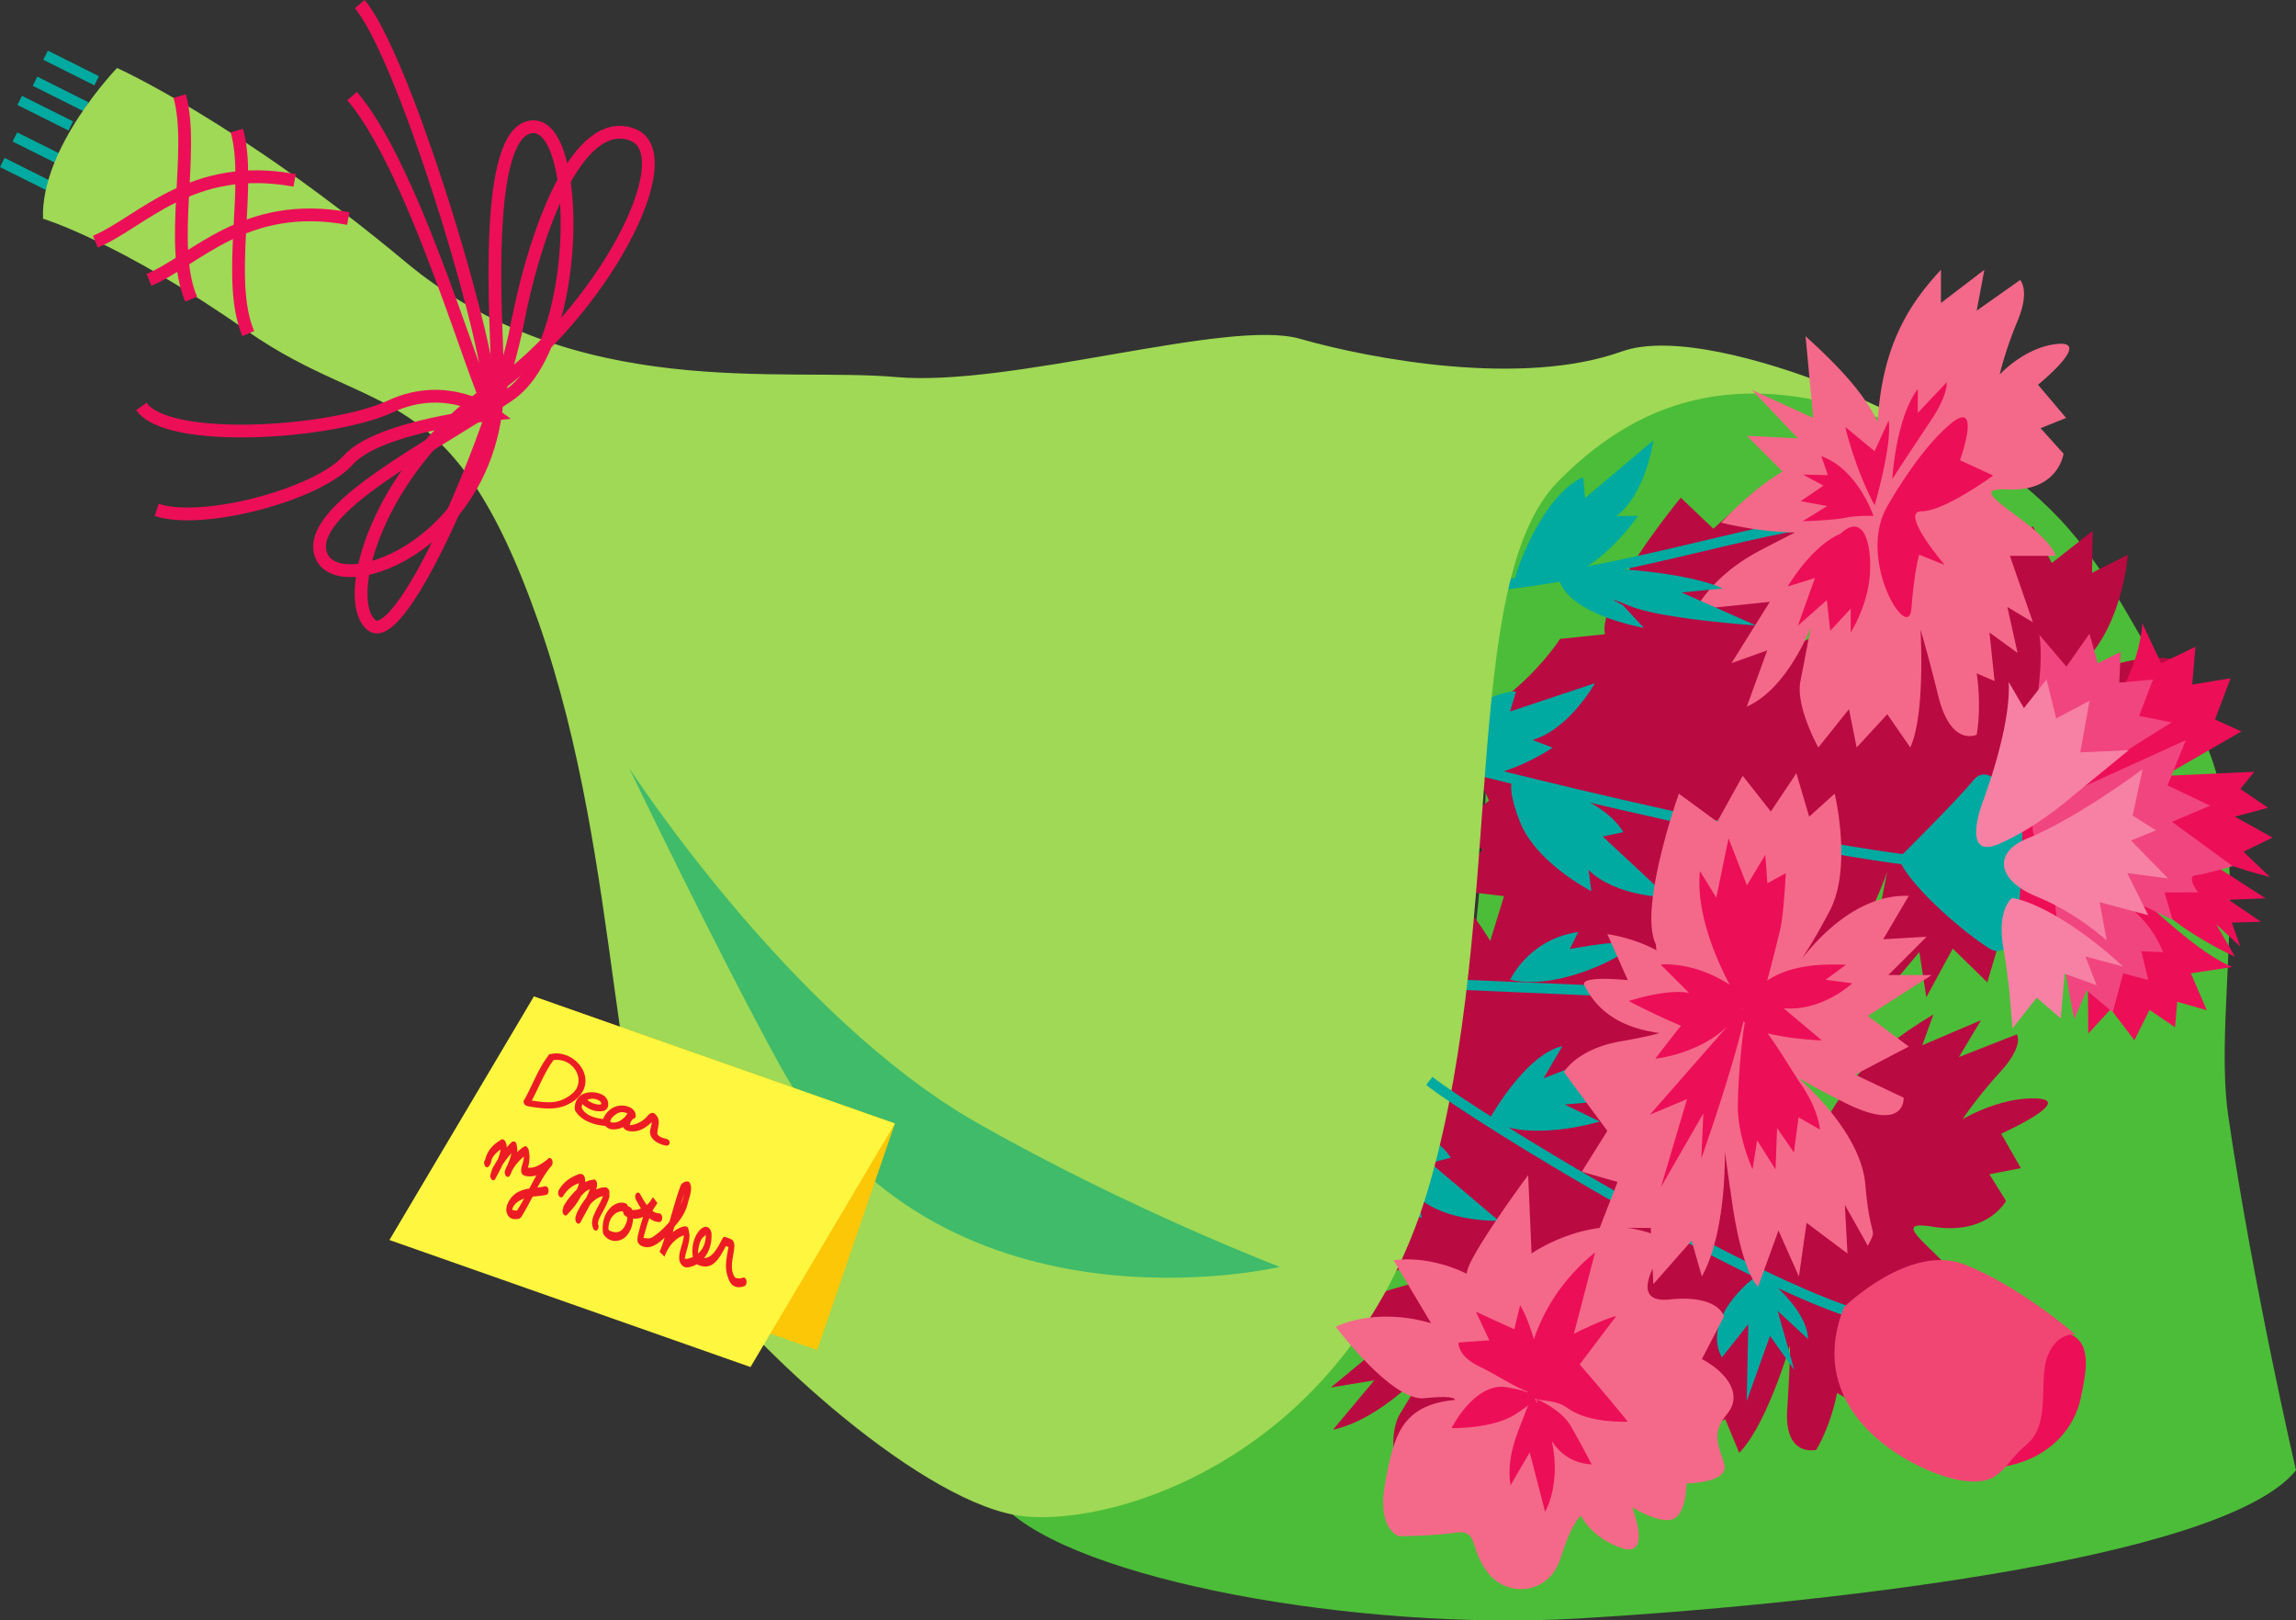
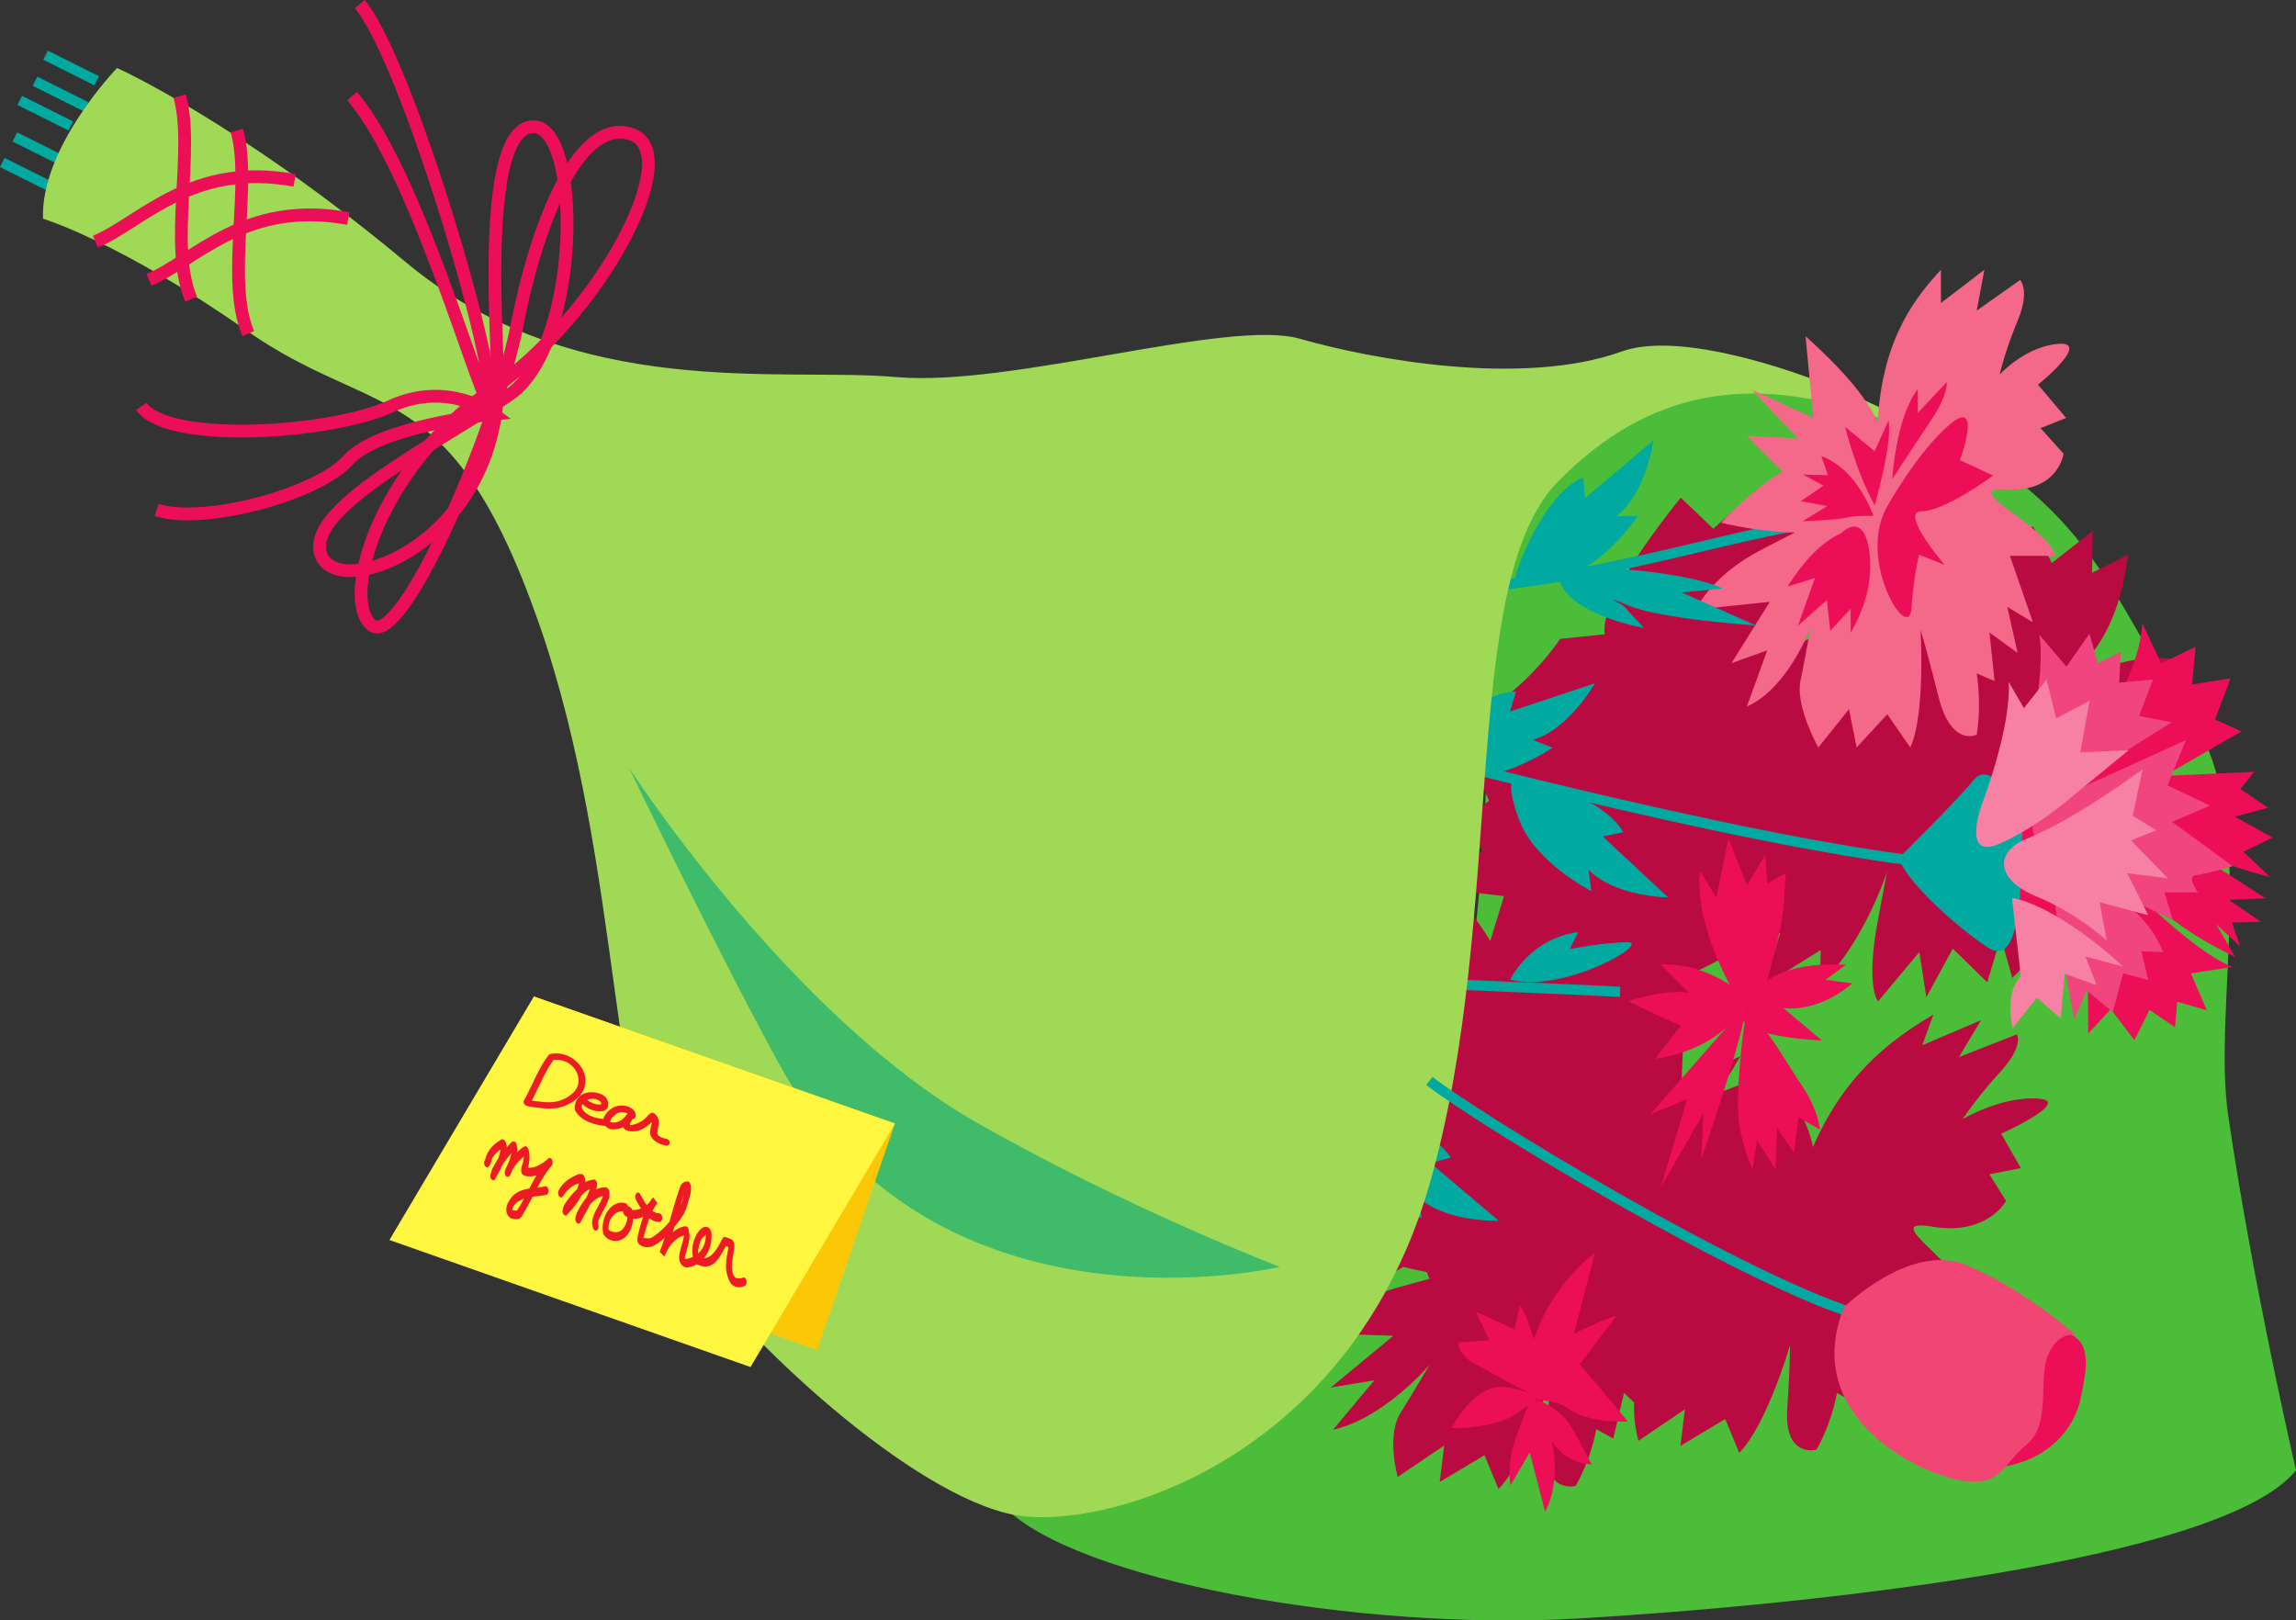
<svg xmlns="http://www.w3.org/2000/svg" width="323.584" height="228.384">
  <rect width="100%" height="100%" fill="#333333" stroke="none" />
  <path fill="#4cbd38" d="M141.424 212.265c10.078 10.441 50.039 17.64 81 15.844 30.96-1.801 90.722-7.922 101.16-20.883 0 0-6.055-26.008-9.555-50.008-2.32-15.902 4.875-42.512-5.926-57.273-10.796-14.762-12.957-31.68-43.918-42.84-39.238-14.145-52.789 9.207-54.003 32.757-1.125 21.887.722 84.602-29.16 101.883-29.88 17.282-39.598 20.52-39.598 20.52" />
  <path fill="#ba0a42" d="M282.037 159.784s10.348-4.675 5.094-4.957c-5.25-.28-10.532 2.914-10.532 2.914s1.88-2.906 5.31-6.671c3.42-3.762 2.327-5.286 2.327-5.286l-8.16 3.2 3.117-5.196-8.281 3.532 1.57-4.333c-6.27 3.723-12.617 8.622-16.984 18.704-.574-3.262-2.512-6.555-5.027-9.914.039-.614-.16-.899-.16-.899l-.403.16c-.48-.629-.98-1.254-1.492-1.886l-.68 2.738-5.586 2.187 3.117-5.191-8.28 3.531.413-9.8 4.434-.864-2.77-4.851s8.555-3.868 6.153-4.782c.625-.613.808-.828.882-1.215l4.793.575-2.27 7.382 7.981-4.96-.117 4.855c5.48-4.945 8.84-14.035 9.485-15.898-.164.753-.536 2.64-1.36 7.132-1.687 9.188.074 11.141.074 11.141l5.82-6.957.981 6.379 3.727-6.86 4.863 4.754 1.902-6.378 1.618 5.757c2.546-2.476.52-.285 2.511-8.047 1.551-6.039-3.183-12.62-5.36-15.242.954.778 2.743 2.063 6.071 4.196 8.024 5.132 9.324.418 9.324.418l-6.41-3.899 9.617-2.676-4.863-4.754 11.805-4.156-6.711-.8 7.738-4.294-6.832-.468 6.004-5.196c-7.754-1.195-16.078 3.84-19.574 6.282 1.363-1.067 3.555-2.891 6.61-5.746 5.613-5.243 6.359-15.243 6.359-15.243l-5.04 2.528.083-5.903-5.762 4.528-2.649-5.188-6.125 5.531-4.59-4.375s-5.43 6.579-8.574 12.364c-7.656-.996-15.789 3.922-19.234 6.328 1.363-1.07 3.555-2.895 6.61-5.75 5.609-5.242 6.355-15.242 6.355-15.242l-5.035 2.53.082-5.905-5.762 4.53-2.649-5.187-6.125 5.528-4.59-4.375S225.12 84.39 226.19 89.39l-6.329.66s-2.332 3.668-6.664 7.336c-5.402 4.57-7.27 6.973-7.27 6.973l3.93 8.468-5.887 4.864 5.043 1.996-4.94 5.668 7.894.945-1.942 6.32c-1.246-2.093-2.84-4.207-4.582-6.351l-2.687 10.808-8.145-4.8 4.805 7.183-7.774-1.277 3.832 5.332s-5.066 1.48-11.89 5.531c0 0 5.086 1.875 10.93 2.649-1.872.496-4 1.074-6.34 1.726-8.711 2.438-12.653 6.488-12.653 6.488l11.809.371-8.824 7.293 6.132-1.007-5.82 6.957c7.16-1.578 13.617-9.153 13.617-9.153s-2.12 3.57-4.117 6.813c-2 3.238-.383 8.996-.383 8.996l6.551-4.434-.027.235a64.94 64.94 0 0 0-1.828 1.047s.601.222 1.632.543l-.41 3.32 3.914-2.336c1.008.25 2.118.5 3.293.719l.403.964c-1.325.36-2.735.743-4.242 1.165-8.711 2.437-12.653 6.488-12.653 6.488l11.813.367-8.825 7.297 6.13-1.008-5.82 6.957c7.163-1.578 13.62-9.152 13.62-9.152s-2.12 3.57-4.12 6.812c-1.997 3.239-.384 8.996-.384 8.996l6.555-4.433-.633 5.144 6.309-3.77 1.98 4.762c3.942-4.05 7.145-15.148 7.145-15.148s.062 2.094-.383 9c-.445 6.902 4.105 5.707 4.105 5.707 2.243-3.906 2.907-8 2.907-8l2.402 1.328 1.508-6.426 1.433 1.356c-.148 2.723.598 5.387.598 5.387l6.55-4.438-.628 5.145 6.308-3.77 1.981 4.762c3.941-4.051 7.144-15.149 7.144-15.149s.063 2.094-.382 9c-.446 6.903 4.105 5.707 4.105 5.707 2.242-3.906 2.906-8 2.906-8l2.399 1.332 1.512-6.43 3.37 3.188.602-6.191 3.219 2.473-.406-9.094 7.105.851c-.398-4.57-12.125-10.843-4.351-9.566 7.773 1.277 10.375-3.629 10.375-3.629l-2.34-3.758 4.43-.86-2.77-4.855" />
  <path fill="#00aaa0" d="M188.865 156.089c.746-.133 12.2 1.824 15.61 7.074l-2.876.746 9.633 8.145s-7.508.262-11.394-3.36l.535 2.989s-7.969-3.582-10.531-9.293c-2.567-5.707-.977-6.301-.977-6.301" />
  <path fill="none" stroke="#00aaa0" stroke-width="1.44" d="M253.744 74.023c-11.34 1.62-38.879 10.8-57.781 8.64m-23.02 52.504c8.64 3.238 35.238 3.555 55.387 4.621M194.424 105c12.816 3.323 66.207 17.253 86.754 17.163" />
  <path fill="#ed1c24" d="M267.244 66.343s-2.34-4.5-5.219-1.8c-2.883 2.698-4.14 6.66-.18 8.1 3.958 1.442 5.758-.538 5.938-5.761" />
  <path fill="#00aaa0" d="M213.533 109.464c.75-.098 12.098 2.41 15.25 7.82l-2.906.606 9.226 8.597s-7.511-.093-11.222-3.898l.39 3.008s-7.78-3.965-10.07-9.79c-2.285-5.823-.668-6.343-.668-6.343m-14.023-2.375c.273-.707 7.906-9.469 14.16-9.648l-.856 2.84 11.965-3.985s-3.68 6.55-8.797 7.984l2.832 1.098s-7.207 4.938-13.418 4.156c-6.207-.78-5.886-2.445-5.886-2.445m14.043-25.637c-.008-.757 3.832-11.722 9.574-14.21l.258 2.956 9.632-8.136s-.988 7.445-5.207 10.675l3.036-.03s-4.864 7.257-10.918 8.835c-6.055 1.578-6.375-.09-6.375-.09m-.715 56.625s2.636-5.757 9.597-6.718l-1.199 2.398s4.801-.96 8.16-.96c3.36 0-8.879 7.202-16.558 5.28" />
  <path fill="none" stroke="#00aaa0" stroke-width="1.44" d="m6.42 7.78 7.199 3.602m-8.684.066 7.2 3.602m-9.36-.898 7.2 3.597M2.1 19.304l7.199 3.598m-8.977 0 7.2 3.601" />
  <path fill="#9fd955" d="M16.498 9.581S5.7 20.741 6.06 30.823c0 0 10.797 3.239 28.797 15.84 18.004 12.602 28.805 6.121 41.043 41.04 12.242 34.921 9.719 74.163 20.16 88.562 10.442 14.402 34.563 36 48.243 37.441 13.68 1.442 46.425-9.187 57.226-46.988 10.8-37.8 4-84.5 18.016-98.813 12.945-13.222 27.36-15.12 44.281-9.363 16.918 5.762-21.242-14.039-35.281-9-14.043 5.04-35.281 1.082-45.363-1.8-10.079-2.88-40.68 6.84-56.88 5.402-16.203-1.442-45.363 3.597-69.12-16.2C33.42 17.145 16.498 9.582 16.498 9.582" />
  <path fill="none" stroke="#ed0e58" stroke-width="1.8" d="M25.318 13.542c2.16 7.563-1.617 21.063 1.621 28.621m6.438-23.761c2.156 7.562-1.621 21.062 1.617 28.62" />
  <path fill="none" stroke="#ed0e58" stroke-width="1.8" d="M13.44 34.062c6.48-2.7 13.5-11.34 28.081-8.64M20.998 39.44c6.48-2.699 13.504-11.34 28.082-8.64m23.762 15.145c2.668-13.88 8.64-29.704 16.199-27 7.558 2.699-4.32 25.378-19.98 36.18C53.4 65.92 48 84.284 52.317 88.064c4.32 3.778 17.82-28.081 20.524-42.12zm0 0" />
  <path fill="none" stroke="#ed0e58" stroke-width="1.8" d="M70.139 52.964c-.176-7.637-2.16-34.562 4.863-35.102 7.02-.539 7.02 30.782-3.242 37.801-10.258 7.02-29.16 16.2-26.461 22.68 2.703 6.48 25.383-2.16 24.84-25.379zm0 0" />
  <path fill="none" stroke="#ed0e58" stroke-width="1.8" d="M50.701.581c5.938 7.02 17.277 43.742 18.36 54.543 1.078 10.797-9.18-29.703-19.442-41.582" />
  <path fill="none" stroke="#ed0e58" stroke-width="1.8" d="M19.92 57.284c3.781 5.399 27 3.778 35.101 0 8.098-3.78 14.578 1.078 14.578 1.078s-16.199 1.622-20.52 6.48c-4.32 4.86-20.519 9.18-27 7.02" />
  <path fill="#f46989" d="M287.224 54.222s7.563-6.117 2.88-5.758c-4.68.36-8.278 4.32-8.278 4.32s.719-3.242 2.52-7.562c1.8-4.32.359-5.758.359-5.758l-6.121 4.32 1.082-5.761-6.121 4.68v-4.68c-4.301 4.632-8.293 10.484-8.914 21.46-1.934-4.163-5.774-8.105-10.168-12.101l1.082 11.523-8.64-3.96 6.48 6.84-7.2-.364 5.04 5.043s-3.961 2.16-8.641 7.2c0 0 5.043 1.308 10.394 1.386a299.838 299.838 0 0 0-4.996 2.574c-6.84 3.602-9 8.281-9 8.281l10.442-1.082-5.399 8.641 5.04-1.8-2.88 7.921c5.758-2.52 9-11.16 9-11.16s-.722 3.957-1.441 7.559c-.719 3.601 2.52 9.363 2.52 9.363l4.32-5.402 1.082 5.402 4.316-4.684 3.242 4.684c2.16-4.684 1.442-16.563 1.442-16.563s.719 2.16 2.52 9.36c1.796 7.203 5.398 5.402 5.398 5.402.719-4.32 0-8.64 0-8.64l2.52 1.078-.72-6.84 3.962 2.879-1.442-6.48 3.602 2.16-3.242-9.36h6.48c-1.8-4.68-14.04-9.719-6.84-9.36 7.2.36 7.922-5.038 7.922-5.038l-3.242-3.602 3.601-1.438-3.96-4.683" />
  <path fill="#ed0e58" d="M274.79 59.82c4.68-3.961 1.438 5.039 1.438 5.039l4.68 2.16s-6.84 5.039-10.078 5.039c-3.242 0 3.238 7.562 3.238 7.562l-3.597-1.441s-.723 2.52-1.082 7.558c-.36 5.043-7.56-6.48-3.598-14.039 0 0 4.316-7.918 9-11.878m-10.594 11.398s2.512-8.531 1.973-11.953l-1.98 4.32-4.141-3.418s1.398 5.969 4.148 11.05m-.167 1.501s-2.169-6.582-7.333-8.418l.914 2.668-3.5-.082 2.871 1.559-3.203 2.19 3.746.688-3.496 2.145s4.625-.152 6.082-.5c1.461-.348 3.918-.25 3.918-.25m-4.644 2.508s-3.602 1.199-7.442 7.437l3.84-1.199-2.398 6.719 4.078-3.598.48 4.32 2.883-3.12v3.359s2.156-3.36 2.637-7.442c.48-4.078-.48-9.84-4.078-6.476m7.297-7.676s.48-8.64 3.601-12.719v3.36l4.078-4.32s.242 1.679-2.16 5.28c-5.387 8.083-5.52 8.399-5.52 8.399" />
  <path fill="none" stroke="#00aaa0" stroke-width="1.44" d="M201.443 152.343c6.63 5.246 45.293 28.777 61.457 33.258" />
  <path fill="#ed0e58" d="M291.123 187.823c3.887 1.051 2.922 5.391 2.11 9.266-.81 3.875-3.81 7.664-8.907 9.172-5.094 1.512-7.34-.063-7.34-.063s8.223-19.98 14.137-18.375" />
  <path fill="#f14674" d="M259.877 184.234s9.258-9.098 17.066-5.997c7.813 3.106 15.59 9.88 15.59 9.88s-2.465-.516-3.906 2.863c-1.442 3.375.55 9.675-3.004 12.609-3.559 2.938-3.442 5.902-9.152 5.074-5.711-.824-22.801-8.808-16.594-24.43" />
-   <path fill="#00aaa0" d="M209.838 157.862s4.984-9.171 10.355-10.433l-2.656 4.55 9.644-3.773-5.265 4.008 12.324-3.555s-3.172 3.766-8.805 4.633l5.48 1.485-10.401.89 4.949 2.399s-9.832 3.05-15.625-.204m38.382 21.645s6.497 4.766 6.59 9.211l-4.28-3.961 2.347 8.324-3.422-4.8-3.285 9.187.226-10.852-3.703 4.676s-2.648-3.617 2.239-9.066c2.011-2.246 3.289-2.719 3.289-2.719" />
-   <path fill="#f46989" d="m263.248 143.183 9-5.762h-6.117l5.398-5.398-6.12.355 3.6-6.117c-7.16-.277-12.84 5.976-15.117 8.93.852-1.274 2.188-3.426 3.957-6.77 3.239-6.121.72-16.562.72-16.562l-3.598 3.242-1.801-6.121-3.602 5.398-3.96-5.039-3.598 6.48-5.403-3.96s-5.758 16.203-3.238 21.242l.074.84c-3.254-1.813-6.914-2.282-6.914-2.282l2.88 6.48s-6.84-.718-6.122.723c2.332 4.657 6.531 6.141 10.57 6.739-.695.222-2.207.594-5.527 1.18-6.121 1.081-7.922 4.32-7.922 4.32l6.121 8.281-3.601 5.758 5.039 1.441-2.516 6.48c-5.523.72-9.602 3.602-9.602 3.602l-.48-11.043s-8.879 12-8.64 13.922c0 0-4.801-2.64-10.32-1.922l5.28 8.883s-6.96-2.402-13.441.48c0 0 7.922 10.56 12.48 10.079 4.559-.48 4.32.242 4.32.242-7.679.719-8.64 5.277-9.84 11.758-1.198 6.48 1.919 7.441 1.919 7.441s4.562 0 7.922-.48c3.36-.48 1.918 1.922 4.558 5.52 2.64 3.6 8.64 3.359 10.32-1.919 1.68-5.281 2.883-6.004 2.883-6.004s1.438 3.121 5.758 4.563c4.32 1.441 1.442-5.762 1.442-5.762s3.84 2.402 5.757 1.68c1.922-.719 1.922-5.04 1.922-5.04s6.239 0 5.282-2.878c-.961-2.88-1.68-4.32.48-6.961 2.156-2.64 0-5.762-3.602-7.68l3.122-6s-.723-3.12-7.68-2.398c-3.766.386-3.457-2.032-2.379-4.336l.098 2.176 5.398-6.122 1.442 5.04c3.218-5.797 3.273-15.618 3.246-17.63.097.801.37 2.798 1.074 7.551 1.437 9.72 3.597 11.52 3.597 11.52l2.883-7.922 2.88 6.48 1.077-7.562 5.762 4.324-.36-6.84 3.239 5.758c1.441-2.879.36-.36-.36-8.64-.558-6.446-6.792-12.672-9.523-15.114 1.074.684 3.04 1.79 6.645 3.594 8.64 4.32 8.28-.719 8.28-.719l-6.839-3.242 7.559-3.96zm-33.906 29.879h3.308l.035.773a17.144 17.144 0 0 0-3.343-.773" />
  <path fill="#ed0e58" d="M251.369 142.1c5.43.485 9.68-3.515 9.68-3.515l-3.75-.5 2.875-2.125c-2 0-7.25-.375-11.125 2.25.097-.258 1.297-4.906 1.836-7.203.539-2.297.789-7.95.789-7.95l-2.59 1.438-.29-4.031-2.59 4.32-2.593-6.625-1.726 8.356-2.305-3.746c-.59 5.883 2.297 12.433 4.195 16.015-2.207-1.418-5.648-3.023-9.746-2.859l4.031 4.031s-2.511-.746-8.511 1.13c0 0 3.25 1.75 7.36 3.48 0 0-1.884 2.34-3.61 4.644 0 0 6.043-.605 10.144-4.555l-10.914 12.446 5.23-2.192-3.671 12.391 5.972-10.375-.285 6.336s4.223-11.871 5.942-19.324l.195.215c-.34 1.445-.988 7.886-.988 11.808 0 4.32 2.07 8.856 2.07 8.856l.648-4.102 2.594 4.102.215-5.832 2.375 3.457.648-4.97 3.024 1.731s-.215-2.808-2.59-6.265c-1.254-1.825-3.152-5.078-4.797-7.305 3.485.871 7.656 1.004 7.656 1.004zm-5.71-.038a.197.197 0 0 1 .019.043l-.368.422c.114-.157.239-.301.348-.465" />
  <path fill="#00aaa0" d="m242.775 82.94-5.781.56 10.504 4.655s-13.324-.898-17.797-2.746c-4.473-1.843-.992-.12-.992-.12l2.957 3.195s-11.621-1.957-12.137-7.688c-.14-1.559 17.547-.625 23.246 2.145" />
  <path fill="#ed0e58" d="M221.006 198.5c2.98 2.167 8.402 1.859 8.402 1.859-2.984-3.715-6.777-8.051-6.777-8.051l5.148-6.817c-1.625.313-5.96 2.48-5.96 2.48l2.98-11.464c-4.739 3.816-7.325 8.387-8.625 12.242-.516-1.77-1.157-3.512-1.942-4.804l-.812 3.406-5.418-2.48 1.894 4.027-4.332.312s-.273 1.856 2.98 3.406c2.169 1.032 4.7 2.75 6.708 3.508.015.047.043.082.066.125-.61-.258-1.578-.488-2.957-.734-3.351-.602-6.289 2.937-7.781 5.754 0 0 5.738.187 9.11-2.012.702-.46 1.265-.855 1.667-1.2-1.133 3.25-3.168 6.821-2.476 11.282l2.707-4.644 2.168 8.363s2.285-3.778.953-9.922c1.168 1.707 2.8 3.059 5.617 3.262 0 0-2.672-5.106-3.25-5.883-1.652-2.219-4.523-3.309-4.523-3.309l.136.602c-.136-.262-.258-.48-.367-.68 1.172.41 2.969.125 4.684 1.371" />
  <path fill="#3fbb6a" d="M88.658 108.23s22.64 35.027 49.09 50.047c21.613 12.273 42.613 20.273 42.613 20.273s-48.5 11.5-70.5-28.5c-8.758-15.922-21.203-41.82-21.203-41.82" />
  <path fill="#fcc707" d="m115.174 190.28 10.949-31.933-50.883-17.902-10.95 31.933 50.884 17.902" />
  <path fill="#fff63f" d="m105.771 192.667 20.352-34.32-50.883-17.902-20.355 34.32 50.886 17.902" />
  <path fill="#ed1c24" d="M82.002 155.519c.734.777 1.922 1.246 2.965 1.074.41-.07.691-.39.738-.773a1.463 1.463 0 0 0-.77-1.5c-.828-.438-1.824-.5-2.644-.184-.922.363-1.422 1.363-1.258 2.332.805 1.504 2.707 2.086 4.3 2.227.278.035.509-.145.524-.407.012-.258-.203-.496-.484-.535-1.184-.11-2.547-.348-3.274-1.398-.3-.442.06-.973.473-1.235a1.792 1.792 0 0 1 1.996.086c.102.074.34.48-.062.473-.625-.008-1.293-.274-1.801-.711.012-.004.027-.004.039-.008-.187-.215-.504-.258-.707-.098-.207.156-.219.45-.035.656" />
  <path fill="#ed1c24" d="M89.58 157.187c-.05-1.051-1.313-1.453-2.227-1.356-1.046.11-1.812.774-2.246 1.637-.36.723.285 1.648 1.16 1.703 1.442.078 2.594-.82 3.227-1.918l.047-.137c.066-.21-.04-.449-.25-.574-.246-.137-.547-.078-.676.14l-.031.083c-.41.472-.77.992-.836 1.648-.047.442.262.871.828.985 1.602.316 2.774-.68 3.66-1.649l.028-.008-.555-.05-.043-.079c.465.653-.11 1.348-.055 2.035.09 1.024 1.215 1.602 2.164 1.793.278.078.543-.062.598-.312.055-.25-.121-.516-.395-.59-.464-.14-1.05-.242-1.328-.691-.054-.88.531-1.758-.117-2.61l-.27-.285a.54.54 0 0 0-.554-.047l-.328.227c-.617.8-1.516 1.32-2.59 1.465-.024-.418.277-.746.476-1.082l.239-.317-.93-.433-.035.18c-.63.66-1.406 1.53-2.531 1.19.015-.495.449-.84.843-1.12.512-.368 1.145-.344 1.711-.02.055.031.04.18.035.281.051.262.32.453.586.426a.422.422 0 0 0 .395-.516m-12.395-8.288c-1.382 1.851-2.136 4.03-3.246 6.023l-.062.106a.387.387 0 0 0-.059.402l.04.101a.511.511 0 0 0 .261.274l.316.117c1.735.27 3.559.57 5.188-.082 1.66-.66 3.016-1.96 2.875-3.773-.172-2.196-2.59-4.024-4.887-3.512-.261.023-.433.242-.383.488.043.242.297.418.563.39.8-.124 1.64-.05 2.367.438 1.52 1.008 1.856 2.938.66 4.102-.449.437-.96.754-1.554 1.012-1.426.629-3.032.304-4.559.097l-.207-.066.266.273-.04-.101-.015.34.129-.22-.012.032c1.074-1.945 1.82-4.062 3.149-5.883.152-.187.101-.468-.118-.62-.218-.157-.52-.126-.672.062m-8.234 15.398c.27-.277.262-.805.465-1.133.418-.664.937-1.047 1.488-1.379l.07-.05-.316.008.11.07-.22-.297.048.137.05.133-.047-.348-.011.176c-.086 1.46-.774 2.5-1.332 3.566l-.121.285.773.344-.055.062c.688-1.535 1.676-2.714 2.641-3.843l.07.043-.488-.313v-.082c.16 1.14-.406 2.078-.746 3.008l-.102.168.672.707.043-.121c.524-1.164 1.309-1.988 2.13-2.64l.179-.098-.453-.078.078.093-.149-.343.047.261c.172.742-.156 1.332-.293 1.98l-.023.286c-.031.281.074.578.262.691l.234.121c1.3.34 2.555-.324 3.64-1.27l.122-.12-.496-.989-.235.278c-1.636 1.96-2.66 4.797-4.129 7.012-.222-.016-.445-.004-.668-.118l-.367-.593.324.796.059-.3c.219-.719.758-1.055 1.238-1.301 1.164-.574 2.348-.438 3.524-.7.218-.034.375-.343.336-.675-.032-.336-.239-.574-.461-.54-1.848.45-4.328-.066-5.403 2.708l-.074.414a1.211 1.211 0 0 0 0 .336l.027.14c.215 1.051 1.07 1.106 1.66.997a.708.708 0 0 0 .45-.325c1.387-2.218 2.371-4.714 3.832-6.675l.398-.489c.168-.191.196-.55.07-.816-.128-.285-.382-.36-.566-.176l-.125.137c-.886.668-1.836 1.328-2.886 1.09l-.223-.067.265.582.004-.168c.286-.64.399-1.43.333-2.214l-.086-.54a.71.71 0 0 0-.149-.343l-.078-.098c-.09-.105-.195-.152-.305-.133l-.316.164a8.056 8.056 0 0 0-2.387 2.965l-.101.281a.837.837 0 0 0 .105.754c.168.227.426.203.567-.043l.109-.187c.453-1.078 1.02-2.27.937-3.633l-.117-.64c-.074-.208-.218-.333-.37-.337l-.227.032c-1.075 1.015-2.02 2.367-2.817 3.832l-.27.914a.815.815 0 0 0 .145.527c.168.234.426.211.567-.035l.144-.285c.649-1.18 1.34-2.438 1.445-4.055l.008-.203a1.036 1.036 0 0 0-.046-.348l-.051-.137-.047-.136a.567.567 0 0 0-.215-.297l-.113-.07a.283.283 0 0 0-.32.011l-.192.133c-.887.54-1.754 1.363-2.074 2.797-.012-.012-.024-.027-.035-.04-.137.259-.106.642.07.856.18.22.43.184.566-.074m10.418 4.27c.645-1.07 1.602-1.68 2.555-1.887l.02.004-.223-.133.078.094-.149-.332.024.093c-.278 1.602-1.204 2.7-2.07 3.586l-.126.18.606.719.02-.137c.59-1.105 1.39-1.797 2.19-2.601.391-.391.829-.606 1.298-.649l.218-.047-.476-.61.004.005c-.387 1.742-1.34 2.957-2.032 4.41l-.109.176.703.316-.011-.101-.02.34.027-.137c.762-1.723 1.942-3.223 3.383-3.317l.274.13-.45-.477.04-.078c-.294 1.043-.836 1.8-1.278 2.742-.3.648-.633 1.469-.234 2.328.133.273.383.348.566.156.176-.191.215-.57.078-.851-.004.101-.004.199-.008.3a2.126 2.126 0 0 1 .223-1.125c.5-.992 1.055-1.859 1.398-2.976l-.004-.758a.748.748 0 0 0-.136-.332l-.266-.242c-1.77-.176-3.25 1.61-4.2 3.633l-.167.507a.834.834 0 0 0-.02.34l.012.11a.705.705 0 0 0 .14.355c.173.23.426.207.567-.043l.078-.129c.793-1.566 1.8-2.969 2.235-4.887l.019-.382c-.004-.032-.004-.059-.008-.09-.043-.328-.25-.57-.473-.524l-.214.047a2.431 2.431 0 0 0-1.332.594c-1 .867-1.954 1.816-2.696 3.125l-.12.5c-.048.242.01.504.148.664.175.215.43.172.566-.086l.14-.144c1.02-1.094 2.079-2.453 2.34-4.407l-.07-.511a.698.698 0 0 0-.148-.336l-.078-.094a.352.352 0 0 0-.223-.125l-.316-.02c-1.075.387-2.176 1-2.903 2.274a.855.855 0 0 0 .04.863c.167.23.421.22.57-.023m8.785 1.019c-1.539-.496-3.32 1.23-3.21 3.719l.034.308a.78.78 0 0 0 .153.465l.047.055c.722.883 1.75.938 2.566.492 1.004-.547 1.73-2.226 1.41-3.906l-.097-.285a.496.496 0 0 0-.227-.27l.008.02c-.137-.16-.3-.168-.461-.207l-.203.004c-.031 0-.059.008-.086.015-.215.07-.344.403-.29.73l.032.157c.027.16.098.297.188.383l.125.117c1.5.926 3.293.086 4.347-1.574l.14-.227-.597-.86-.027.052c-1.078 1.43-1.656 3.488-2.137 5.496l-.027.324a.855.855 0 0 0 .117.602l.149.199c.62.488 1.37.472 2 .176 1.21-.579 2.128-1.704 3.132-2.907.735-.882 1.375-1.773 1.696-3.078.191-.785.527-1.484.441-2.418l-.129-.39c-.074-.149-.187-.243-.304-.262h-.282c-.304.105-.613.238-.781.695-1.082 3.012-1.73 6.102-2.809 8.969l-.097.21.672.731.062-.156c.602-1.566 1.727-2.68 2.934-2.922l-.02.024-.289-.293-.004-.102c.024.207.067.418.04.617-.145 1.086-.66 1.965-.645 3.063.015.781.61 1.336 1.144 1.277 1.633-.164 3.5-1.832 3.406-4.601v-.137a.899.899 0 0 0-.054-.309l-.106-.25c-.379-.652-1-.453-1.414-.047-.914.883-1.449 2.82-.902 4.371l.055.16c.043.13.12.231.207.29l.05.027c.77.43 1.649.543 2.399.004.789-.57 1.293-1.621 1.84-2.59l.117-.207-.41.184.187.082c.153.043.305.132.461.144l.203.121-.187-.191-.012-.145c-.215 1.332-.617 2.762-.226 4.137.171.61.418 1.23.832 1.508.52.336 1.093.281 1.62.07.216-.093.333-.426.262-.75-.066-.328-.293-.515-.507-.433-.348.168-.7.125-1.055.023-.942-1.172-.246-2.926-.14-4.402.011-.145-.016-.285-.028-.43l-.14-.352a.46.46 0 0 0-.184-.191l-.153-.074a2.165 2.165 0 0 0-.46-.18l-.286-.11c-.148-.066-.308.005-.402.18l-.152.262c-.692 1.406-1.676 3.012-3.008 2.36l-.32-.16.207.288-.082-.199c-.137-.261-.122-.586-.082-.875.117-.832.324-1.687.945-2.023.035-.016.039-.117.058-.188l.118.168-.059-.308v.285c-.004 2.074-1.473 3.062-2.66 3.289-.07.015-.172-.11-.309.012.176-1.168.703-2.192.676-3.426l-.164-.867c-.063-.153-.168-.254-.29-.29l-.218-.027c-1.387.278-2.672 1.516-3.418 3.278l-.129.324.696.668.039-.106c1.133-2.863 1.8-6 2.843-9.058.028-.09.114-.117.18-.172l.184-.04-.297-.253-.117.41c-.157.918-.41 1.785-.836 2.484-1.059 1.735-2.297 3.102-3.73 4.02-.372.234-.802.133-1.204.086l-.195-.125.12.383.005-.11c.45-1.726.922-3.511 1.824-4.808l.18-.258-.621-.82-.106.175.004-.008c-.789 1.313-2.02 1.793-3.187 1.59l-.313-.254.192.375-.032-.16-.37.746.14-.062c.016.011.023.02.035.03l.211.145-.226-.27.043.212c.046.82-.27 1.566-.711 2.023-.532.543-1.176.442-1.77.184l-.3-.3.132.3-.02-.254c-.015-1.707 1.247-2.754 2.301-2.422.22.063.422-.16.454-.492.03-.328-.125-.645-.348-.707" />
  <path fill="#ed1c24" d="M89.635 169.093c.808 1.566 1.89 3.168 3.285 3.133.222.023.406-.235.41-.57.008-.34-.172-.626-.395-.649-1.183.023-2.027-1.434-2.722-2.727-.16-.253-.414-.27-.57-.046-.165.23-.165.613-.009.859" />
  <path fill="#ed0e58" d="m314.549 130.03 4.09-.117-4.551-3.101 5.215-.203-13.418-8.637c5.203 3.547 14.02 5.629 14.02 5.629l-3.72-3.563 4.098-1.992-5.32-2.945 4.683-1.25-3.902-2.656 1.965-2.422-12.68.582 10.863-6.266-3.722-1.684 2.195-5.808-5.414.879.473-5.32-4.848 2.335-2.64-5.62c-.47 6.6-4.692 12.413-4.692 12.413l-.605 4.54c-5.344-.47-11.024 4.902-13.114 12.71-2.254 8.426.524 16.489 6.203 18.008 1.465.395 2.977.305 4.457-.176.118 4.899.121 10.305.121 10.305l3.172-3.437 3.332 4.37 2.133-4.269 3.594 2.445.312-3.593 4.165 1.195-2.243-5.203 5.832-.89c-3.882-1.622-8.78-5.981-12.09-9.044.13-.261.25-.531.372-.8 3.886 4.726 12.105 8.394 12.105 8.394l-2.652-4.59 3.383 3.145-1.172-3.364" />
  <path fill="#f14580" d="M285.69 106.378c.855-4.258 2.48-12.121 1.722-16.914l3.816 4.492 3.25-4.64 1.172 4.171 3.223-1.62-.195 4.34 4.754-.43-1.965 5.132 4.59.895s-9.075 5.613-13.118 8.48c-4.043 2.868-7.25-3.906-7.25-3.906" />
  <path fill="#00aaa0" d="M267.658 120.882s7.973-7.875 10.527-10.984c2.559-3.114 7.125 4.32 6.825 8.035-.305 3.715.41 19.09-4.868 15.605-5.277-3.48-12.125-10.144-12.484-12.656" />
  <path fill="#f14580" d="m289.365 112.816 18.688-8.496-2.575 6.375 5.996 2.855-5.367 2.277 8.551 6.246s-3.86 1.141-5.227 1.29c-1.367.144.336 2.402.336 2.402l-4.714.015 1.144 3.86s-9.16-4.309-13.832-6.98c-4.676-2.676-8.93-5.962-3-9.844m4.652 11.582c5.301 2.109 8.973 5.16 10.836 9.8l-3.07-.128.984 4.058-3.543-.95-1.464 5.474-3.668-3.051-1.766 4.011s-1.195-5.84-1.473-8.675c-.277-2.832-2.804-11.446.18-10.992l2.984.453" />
-   <path fill="#f681a4" d="M279.385 113.152s4.082-10.563 3.707-17.04l2.148 3.692 3.191-4.05 1.352 5.503 4.711-2.5-1.313 7.281 6.825-.308-7.875 6.453s-4.992 4.433-10.414 6.765c-5.426 2.336-2.332-5.796-2.332-5.796m6.285 5.046c6.988-2.824 16.289-9.78 16.289-9.78l-1.39 6.542 3.296 2.067-3.531 1.43 5.215 5.347-5.746-.746 2.96 5.93-6.855-1.836 1 5.406s-4.207-3.89-9.887-6.203c-5.68-2.309-6.058-6.254-1.351-8.157m-2.11 8.364c3.282.472 9.547 3.976 15.649 9.664l-5.3-1.418 1.57 4.043-4.497-1.606-.547 6.293-3.386-2.918-3.426 4.317s-.418-6.606-1.242-11.059c-1.059-5.719 1.18-7.316 1.18-7.316" />
+   <path fill="#f681a4" d="M279.385 113.152s4.082-10.563 3.707-17.04l2.148 3.692 3.191-4.05 1.352 5.503 4.711-2.5-1.313 7.281 6.825-.308-7.875 6.453s-4.992 4.433-10.414 6.765c-5.426 2.336-2.332-5.796-2.332-5.796m6.285 5.046c6.988-2.824 16.289-9.78 16.289-9.78l-1.39 6.542 3.296 2.067-3.531 1.43 5.215 5.347-5.746-.746 2.96 5.93-6.855-1.836 1 5.406s-4.207-3.89-9.887-6.203c-5.68-2.309-6.058-6.254-1.351-8.157m-2.11 8.364c3.282.472 9.547 3.976 15.649 9.664l-5.3-1.418 1.57 4.043-4.497-1.606-.547 6.293-3.386-2.918-3.426 4.317c-1.059-5.719 1.18-7.316 1.18-7.316" />
</svg>